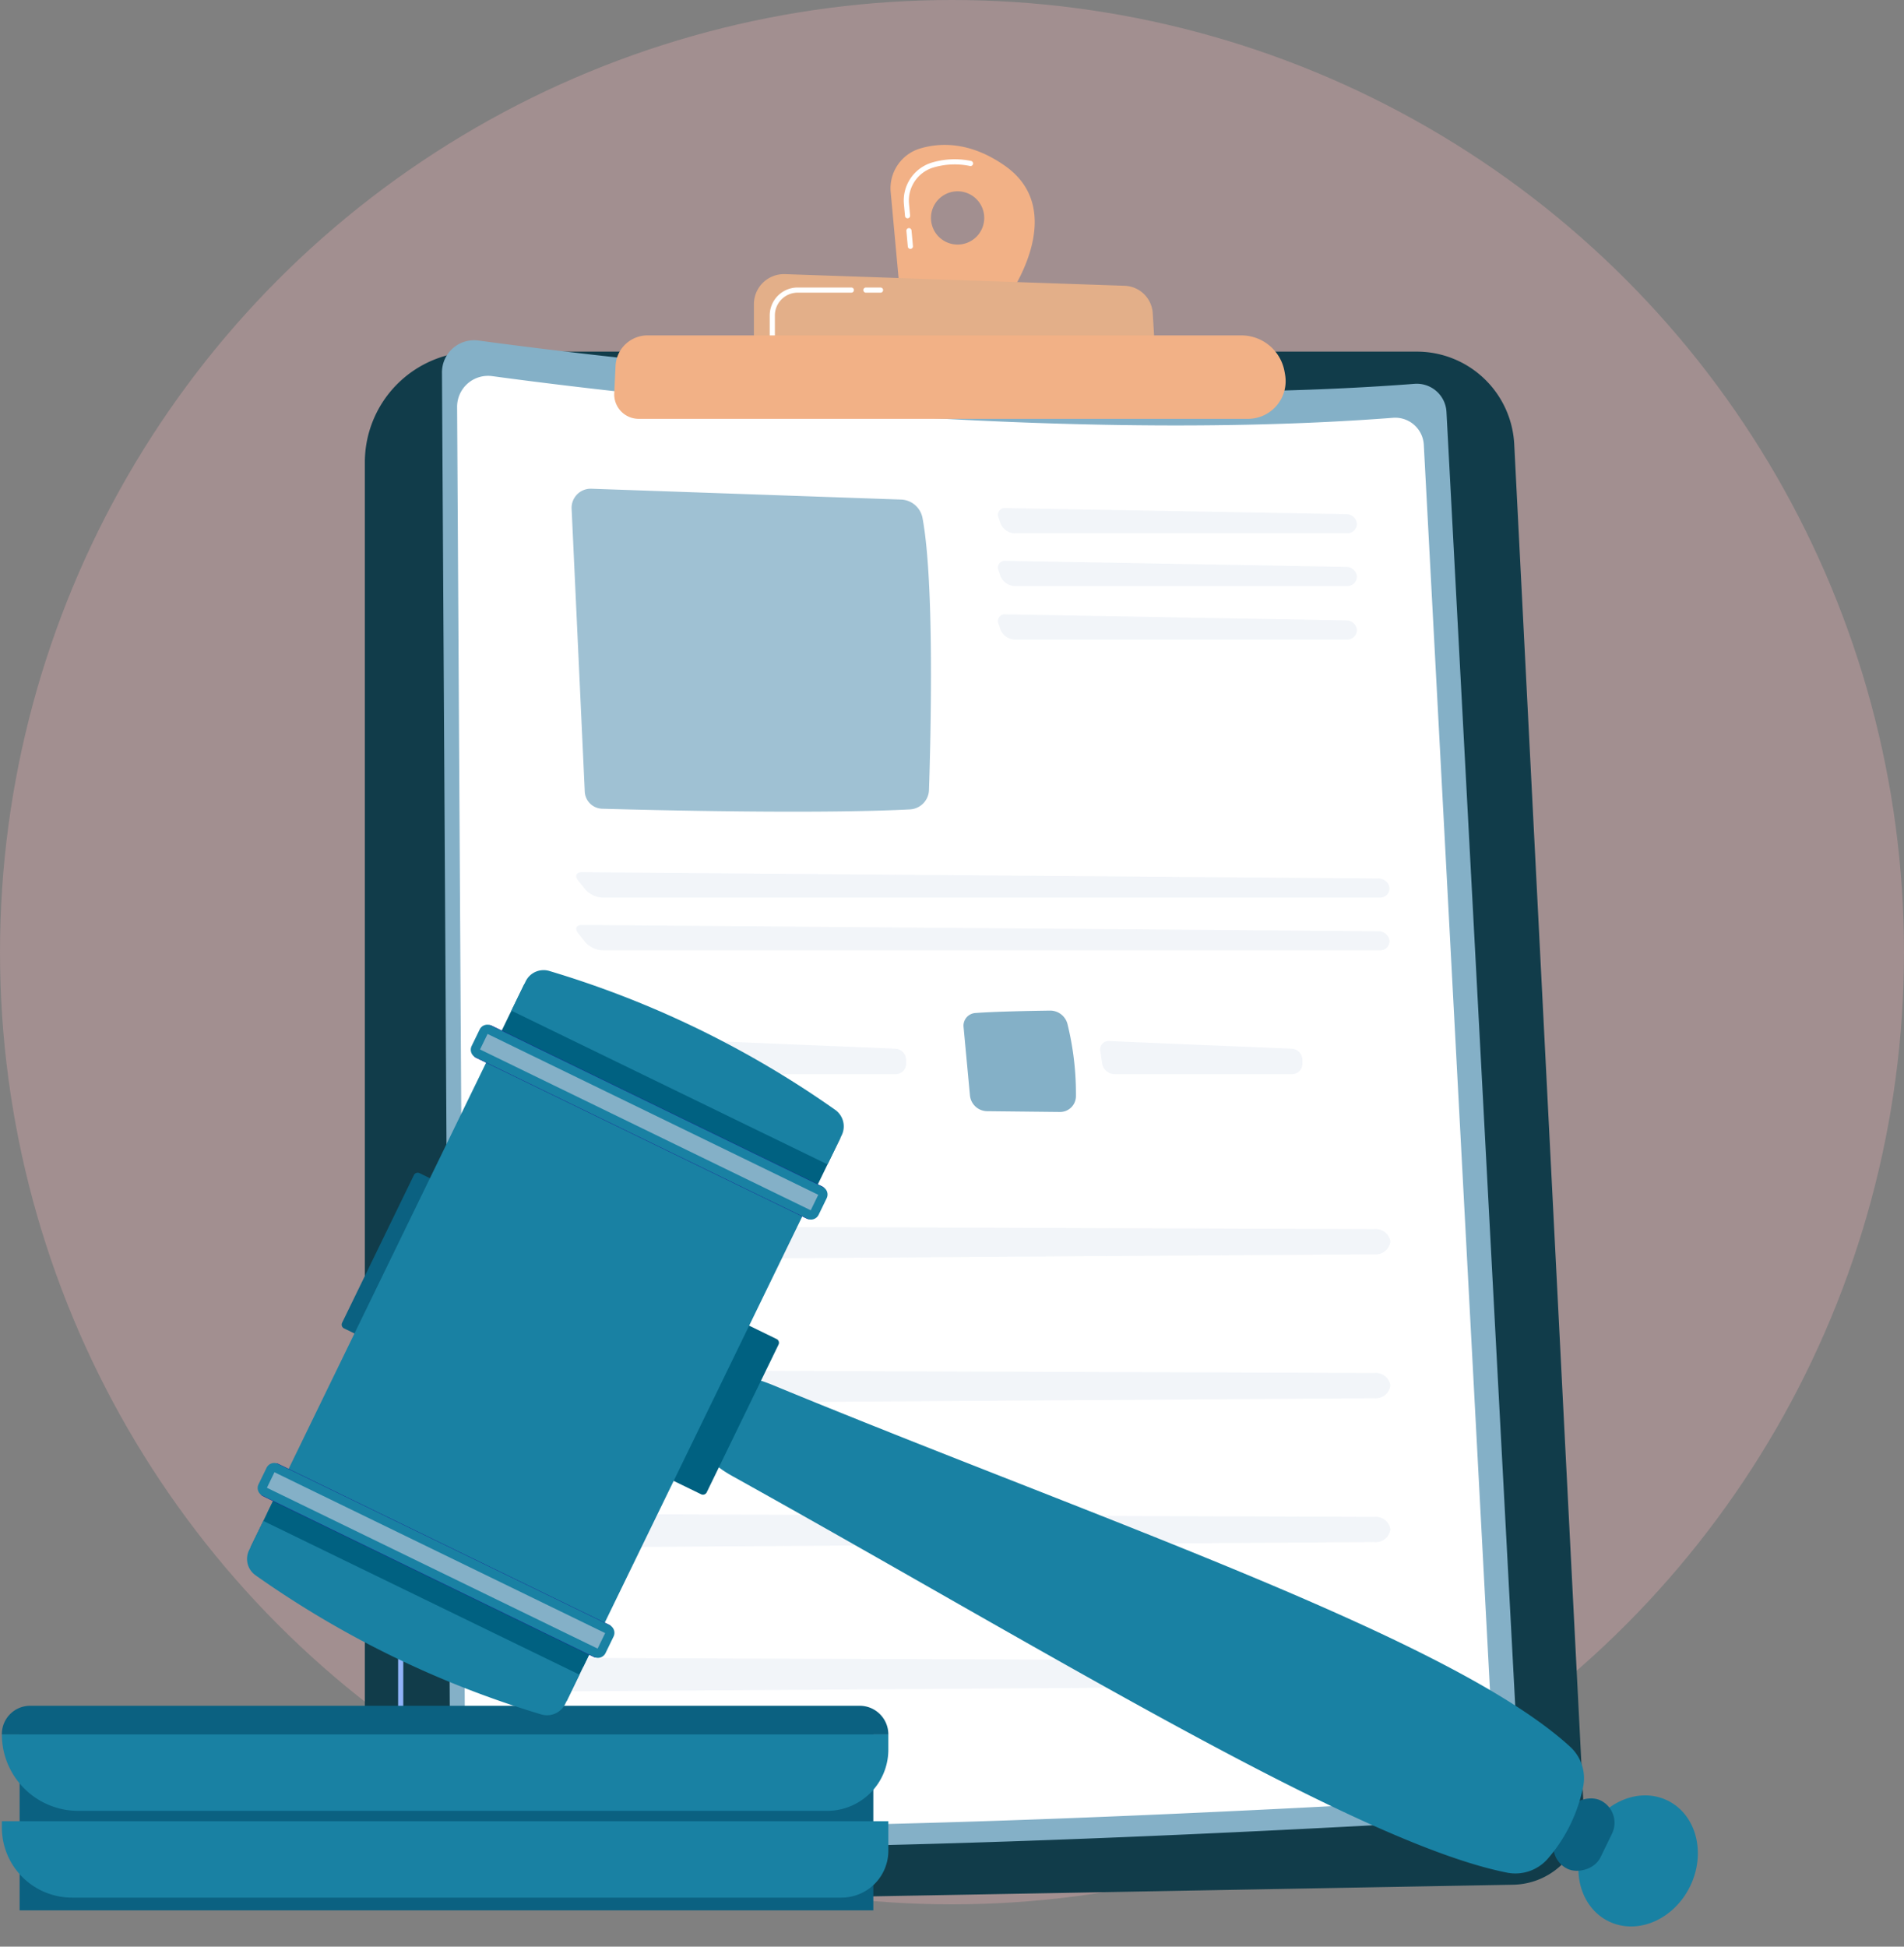
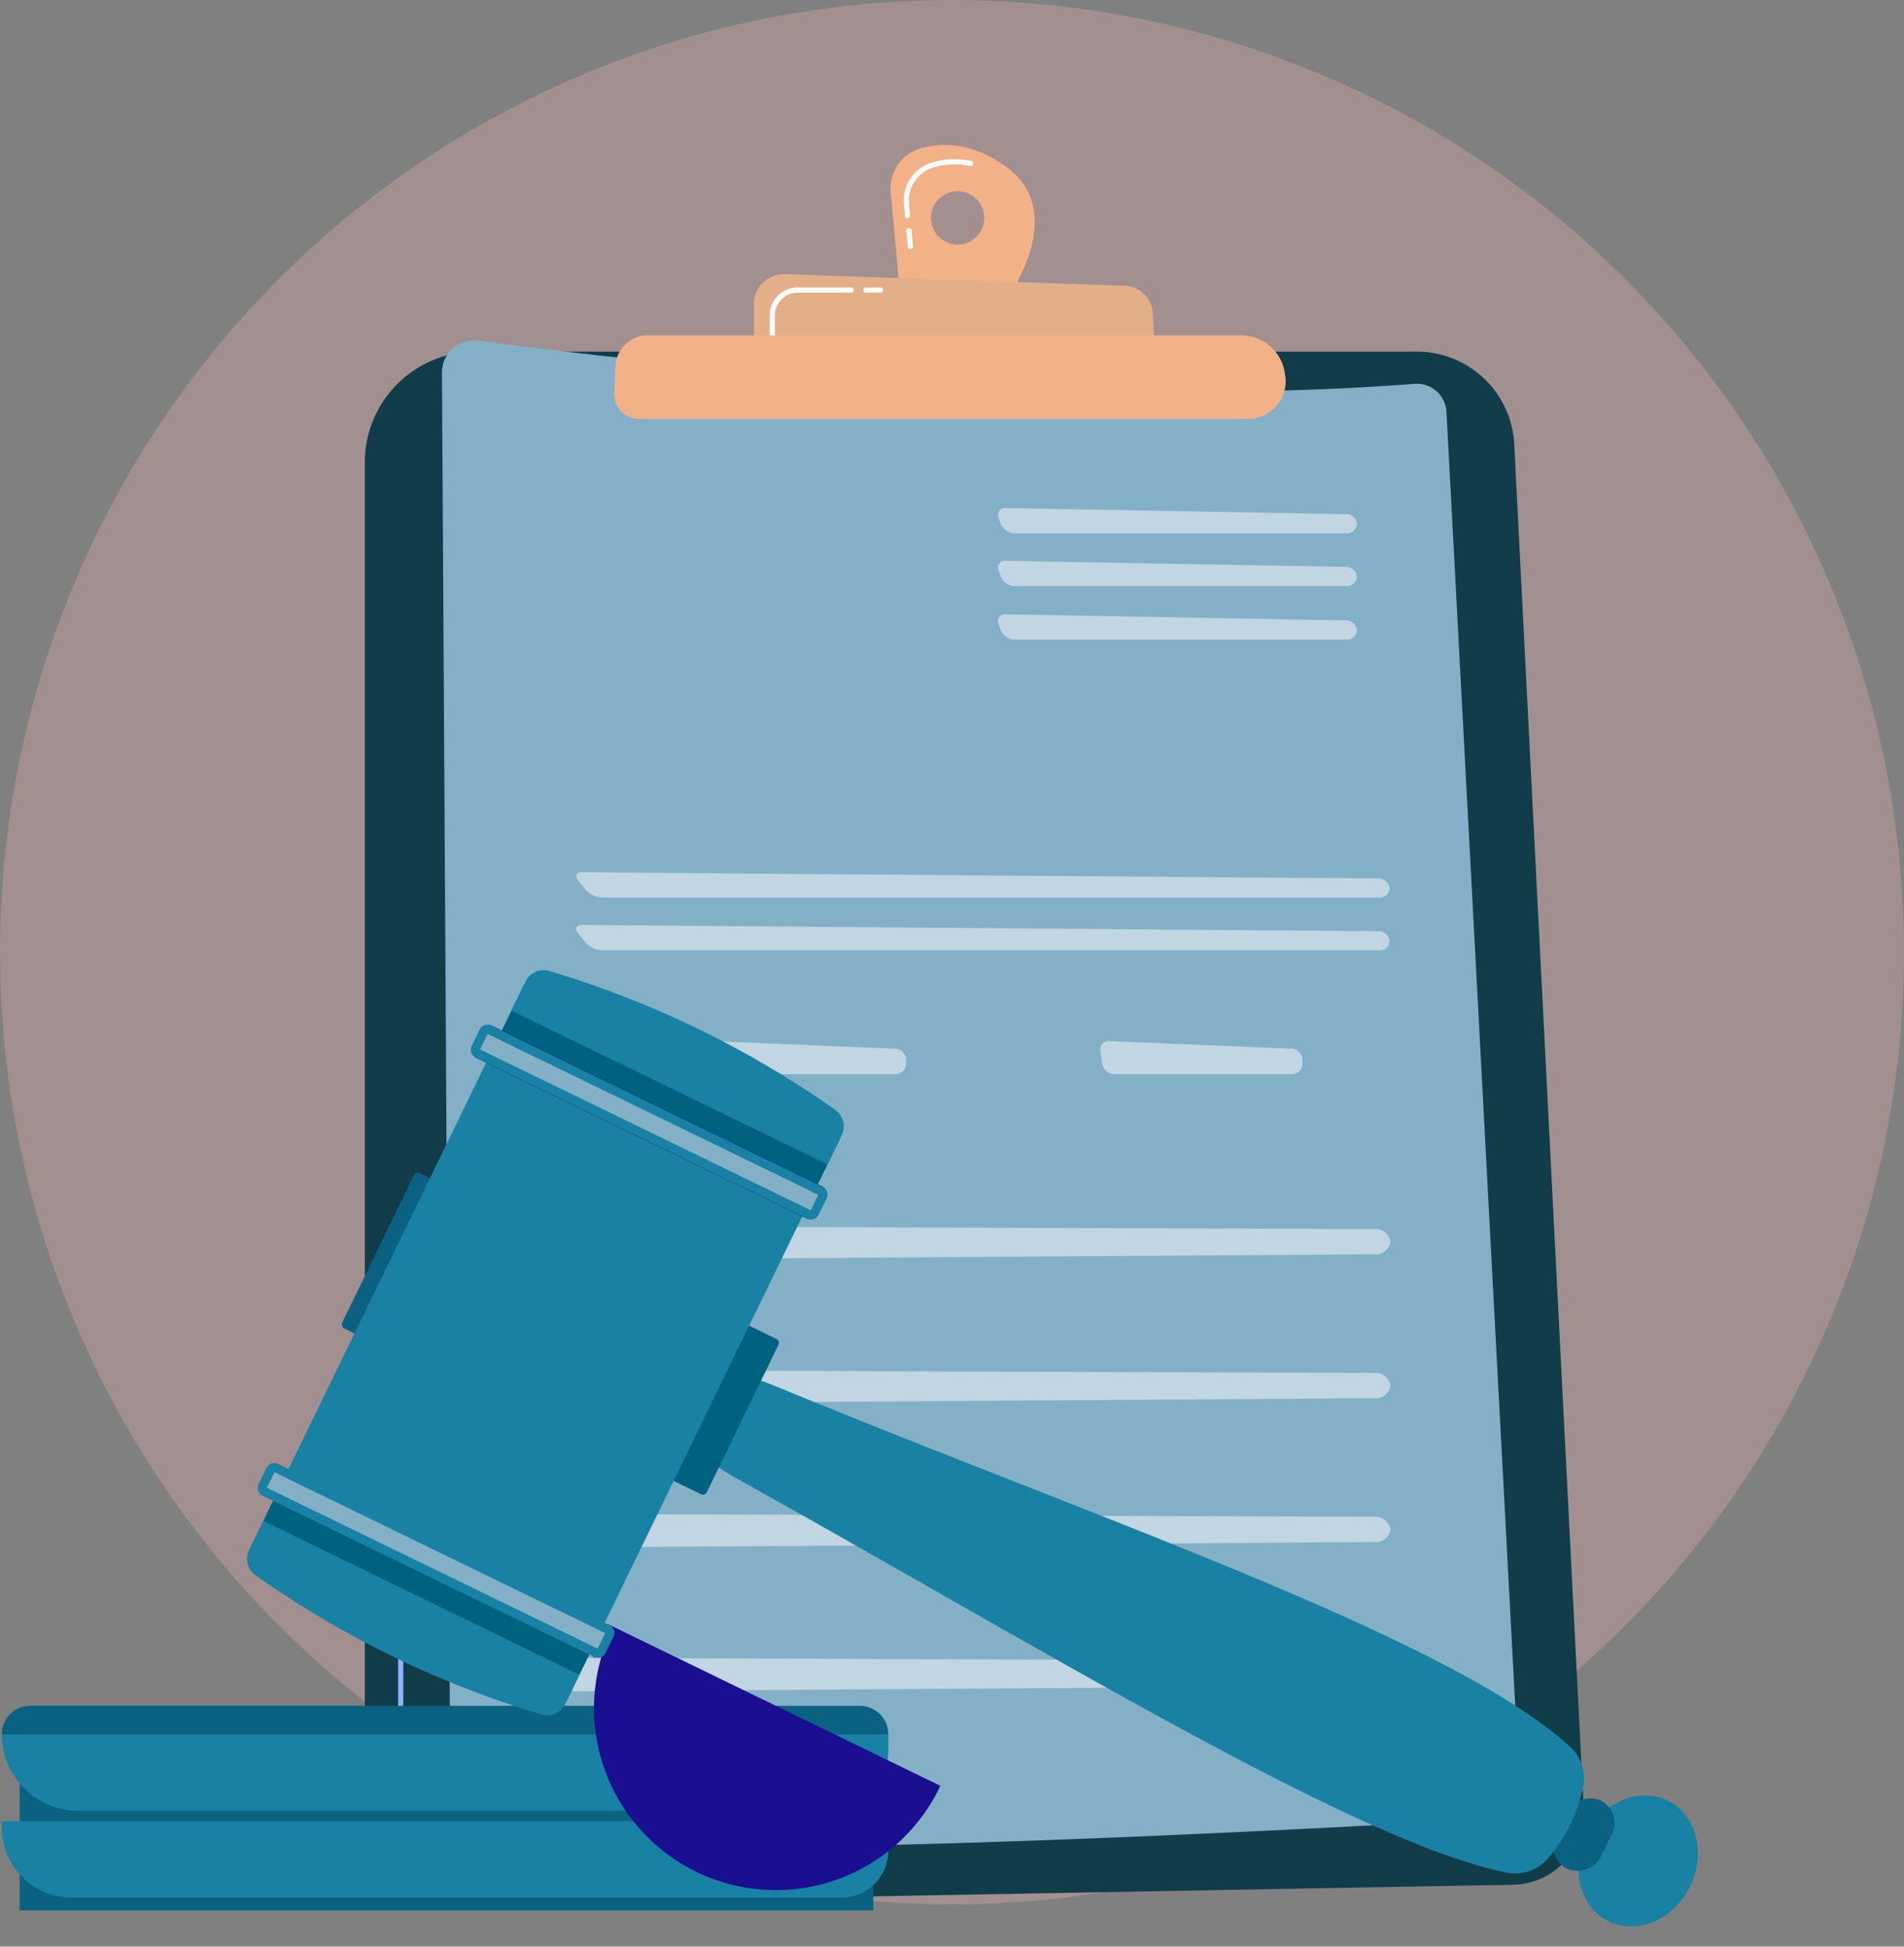
<svg xmlns="http://www.w3.org/2000/svg" xmlns:xlink="http://www.w3.org/1999/xlink" width="210" height="214.667" viewBox="0 0 210 214.667">
  <rect x="0" y="0" width="210" height="214.667" fill="#808080" stroke="none" />
  <defs>
    <style>.a{fill:#d4a6a7;opacity:0.4;}.b{fill:#113c4a;}.c{fill:#91b3fa;}.d{fill:url(#a);}.e,.g,.s{fill:#84b0c7;}.f{fill:#fff;}.g{opacity:0.78;}.h{opacity:0.6;}.i{fill:#e9eef5;}.j{fill:url(#b);}.k{fill:url(#c);}.l{fill:#f2b186;}.m{fill:#e3af89;}.n{fill:#0b6181;}.o{fill:#1981a3;}.p{fill:url(#d);}.q{fill:#006181;}.r{fill:url(#e);}.s{stroke:#1981a3;}.t{fill:url(#f);}</style>
    <linearGradient id="a" x1="-30.68" y1="-2.445" x2="159.69" y2="15.534" gradientUnits="objectBoundingBox">
      <stop offset="0" stop-color="#a737d5" />
      <stop offset="1" stop-color="#ef497a" />
    </linearGradient>
    <linearGradient id="b" x1="-0.897" y1="-0.736" x2="7.16" y2="6.41" xlink:href="#a" />
    <linearGradient id="c" x1="0.882" y1="0.204" x2="10.345" y2="-7.223" gradientUnits="objectBoundingBox">
      <stop offset="0" stop-color="#84b0c7" />
      <stop offset="1" stop-color="#fe7062" />
    </linearGradient>
    <linearGradient id="d" x1="0.505" y1="-0.793" x2="0.529" y2="-6.516" gradientUnits="objectBoundingBox">
      <stop offset="0" stop-color="#1981a3" />
      <stop offset="1" stop-color="#4042e2" />
    </linearGradient>
    <linearGradient id="e" x1="-0.158" y1="-2.536" x2="0.141" y2="-1.156" gradientUnits="objectBoundingBox">
      <stop offset="0" stop-color="#09005d" />
      <stop offset="1" stop-color="#1a0f91" />
    </linearGradient>
    <linearGradient id="f" x1="0.341" y1="-1.689" x2="0.44" y2="-0.326" xlink:href="#e" />
  </defs>
  <g transform="translate(-462.234 -454.686)">
    <circle class="a" cx="105" cy="105" r="105" transform="translate(462.234 454.686)" />
    <g transform="translate(502.475 470.665)">
      <path class="b" d="M991.82,965.576a12.208,12.208,0,0,1,12.208-12.208h103.819a10.756,10.756,0,0,1,10.742,10.209l7.664,150.518a7.932,7.932,0,0,1-7.777,8.333l-118.99,2.163a7.529,7.529,0,0,1-7.665-7.527Z" transform="translate(-991.82 -930.571)" />
      <path class="c" d="M1060.692,2795.239h0l-13.314-.171a8.212,8.212,0,0,1-8.074-8.18v-20.1a.284.284,0,1,1,.568,0v20.1a7.641,7.641,0,0,0,7.513,7.611l13.315.173a.284.284,0,0,1,0,.568Z" transform="translate(-1035.635 -2603.778)" />
      <path class="d" d="M1039.584,2647.454a.283.283,0,0,1-.284-.283v-3.256a.284.284,0,0,1,.568,0v3.256A.283.283,0,0,1,1039.584,2647.454Z" transform="translate(-1035.635 -2490.39)" />
      <g transform="translate(8.505 21.543)">
        <path class="e" d="M1102.03,940.7a3.546,3.546,0,0,1,4.022-3.537c14.177,1.922,62.93,7.869,103.238,4.775a3.279,3.279,0,0,1,3.531,3.093l8.036,151.189a3.774,3.774,0,0,1-3.546,3.968c-16.953,1-86.77,4.881-111.672,2.273a2.99,2.99,0,0,1-2.675-2.958Z" transform="translate(-1102.03 -937.132)" />
-         <path class="f" d="M1123.67,991.4a3.413,3.413,0,0,1,3.871-3.4c13.644,1.85,60.56,7.573,99.35,4.595a3.156,3.156,0,0,1,3.4,2.976l7.733,145.5a3.632,3.632,0,0,1-3.412,3.819c-16.314.965-83.5,4.7-107.467,2.188a2.878,2.878,0,0,1-2.574-2.847Z" transform="translate(-1122 -984.044)" />
        <path class="g" d="M1287.3,1151.451l1.449,31.193a1.982,1.982,0,0,0,1.924,1.891c5.777.163,23.778.6,33.943.073a2.215,2.215,0,0,0,2.1-2.141c.193-5.849.618-22.876-.715-29.993a2.5,2.5,0,0,0-2.373-2.033l-34.146-1.194A2.109,2.109,0,0,0,1287.3,1151.451Z" transform="translate(-1273 -1132.875)" />
        <g class="h" transform="translate(61.331 18.508)">
          <path class="i" d="M1935.188,1179.738a1.073,1.073,0,0,0,1.13-1.046,1.176,1.176,0,0,0-1.191-1.067l-37.554-.669a.754.754,0,0,0-.775,1.074l.216.614a1.76,1.76,0,0,0,1.547,1.095Z" transform="translate(-1896.735 -1176.956)" />
        </g>
        <g class="h" transform="translate(61.331 24.323)">
          <path class="i" d="M1897.573,1252.306a.754.754,0,0,0-.775,1.074l.216.614a1.76,1.76,0,0,0,1.547,1.095h36.627a1.073,1.073,0,0,0,1.13-1.046,1.177,1.177,0,0,0-1.191-1.068Z" transform="translate(-1896.735 -1252.306)" />
        </g>
        <g class="h" transform="translate(61.331 30.223)">
          <path class="i" d="M1897.573,1328.753a.754.754,0,0,0-.775,1.074l.216.613a1.76,1.76,0,0,0,1.547,1.095h36.627a1.072,1.072,0,0,0,1.13-1.046,1.176,1.176,0,0,0-1.191-1.067Z" transform="translate(-1896.735 -1328.752)" />
        </g>
        <g class="h" transform="translate(14.808 58.663)">
          <path class="i" d="M1382.514,1700.06a1.027,1.027,0,0,0,1.092-1.047,1.215,1.215,0,0,0-1.23-1.055l-87.831-.692c-.638-.005-.836.4-.438.9l.786.987a2.732,2.732,0,0,0,1.884.908Z" transform="translate(-1293.902 -1697.266)" />
        </g>
        <g class="h" transform="translate(14.808 64.478)">
          <path class="i" d="M1294.545,1772.617c-.638-.005-.836.4-.438.9l.786.988a2.735,2.735,0,0,0,1.884.908h85.737a1.027,1.027,0,0,0,1.092-1.047,1.217,1.217,0,0,0-1.23-1.056Z" transform="translate(-1293.902 -1772.617)" />
        </g>
        <path class="j" d="M1282.354,1895.236c2.11-.162,6.059-.236,8.233-.267a1.971,1.971,0,0,1,1.945,1.507,32.116,32.116,0,0,1,.925,7.96,1.749,1.749,0,0,1-1.765,1.713l-8.023-.086a1.928,1.928,0,0,1-1.9-1.747l-.705-7.548A1.4,1.4,0,0,1,1282.354,1895.236Z" transform="translate(-1267.244 -1821.048)" />
        <g class="h" transform="translate(28.892 77.283)">
          <path class="i" d="M1477.4,1938.549a.923.923,0,0,0-.987,1.1l.211,1.4a1.394,1.394,0,0,0,1.333,1.148h19.6a1.147,1.147,0,0,0,1.146-1.161l-.005-.44a1.242,1.242,0,0,0-1.174-1.209Z" transform="translate(-1476.404 -1938.548)" />
        </g>
        <path class="k" d="M1848.729,1895.236c2.108-.162,6.059-.236,8.232-.267a1.969,1.969,0,0,1,1.945,1.507,32.11,32.11,0,0,1,.926,7.96,1.75,1.75,0,0,1-1.766,1.713l-8.023-.086a1.927,1.927,0,0,1-1.9-1.747l-.705-7.548A1.4,1.4,0,0,1,1848.729,1895.236Z" transform="translate(-1789.909 -1821.048)" />
        <g class="h" transform="translate(72.601 77.283)">
          <path class="i" d="M2043.777,1938.549a.923.923,0,0,0-.987,1.1l.21,1.4a1.4,1.4,0,0,0,1.333,1.148h19.6a1.146,1.146,0,0,0,1.146-1.161l-.005-.44a1.243,1.243,0,0,0-1.175-1.209Z" transform="translate(-2042.777 -1938.548)" />
        </g>
        <g transform="translate(12.572 97.702)">
          <g class="h">
            <path class="i" d="M1265.018,2205.432a2.34,2.34,0,0,0,2.3,1.37l87.885-.584a1.609,1.609,0,0,0,1.768-1.42,1.633,1.633,0,0,0-1.775-1.36l-87.886-.312C1265.758,2203.119,1264.622,2204.263,1265.018,2205.432Z" transform="translate(-1264.939 -2203.125)" />
          </g>
          <g class="h" transform="translate(0 15.868)">
            <path class="i" d="M1265.018,2411.038a2.343,2.343,0,0,0,2.3,1.37l87.885-.584a1.609,1.609,0,0,0,1.768-1.42,1.633,1.633,0,0,0-1.775-1.36l-87.886-.313C1265.758,2408.725,1264.622,2409.869,1265.018,2411.038Z" transform="translate(-1264.939 -2408.73)" />
          </g>
          <g class="h" transform="translate(0 31.735)">
            <path class="i" d="M1265.018,2616.645a2.34,2.34,0,0,0,2.3,1.369l87.885-.584a1.608,1.608,0,0,0,1.768-1.42,1.634,1.634,0,0,0-1.775-1.36l-87.886-.312C1265.758,2614.332,1264.622,2615.476,1265.018,2616.645Z" transform="translate(-1264.939 -2614.338)" />
          </g>
          <g class="h" transform="translate(0 47.602)">
            <path class="i" d="M1265.018,2822.251h0a2.34,2.34,0,0,0,2.3,1.371l87.885-.584a1.61,1.61,0,0,0,1.768-1.42,1.633,1.633,0,0,0-1.775-1.36l-87.886-.312C1265.758,2819.939,1264.622,2821.083,1265.018,2822.251Z" transform="translate(-1264.939 -2819.945)" />
          </g>
        </g>
      </g>
      <path class="l" d="M1755.676,660.251c-3.75-2.609-7.011-2.557-9.306-1.88a4.579,4.579,0,0,0-3.252,4.813l.99,10.8,11.779,1.045S1763.031,665.367,1755.676,660.251Zm-5.18,8.717a2.937,2.937,0,1,1,2.938-2.937A2.937,2.937,0,0,1,1750.5,668.968Z" transform="translate(-1685.12 -657.977)" />
      <path class="f" d="M1762.7,688.364a.284.284,0,0,1-.283-.259l-.157-1.721a.284.284,0,1,1,.566-.052l.157,1.72a.284.284,0,0,1-.257.309Zm-.309-3.372a.284.284,0,0,1-.283-.258l-.12-1.307a4.369,4.369,0,0,1,3.1-4.585,8.8,8.8,0,0,1,4.3-.177.284.284,0,0,1-.114.557,8.255,8.255,0,0,0-4.03.165,3.8,3.8,0,0,0-2.694,3.989l.12,1.306a.284.284,0,0,1-.257.309Z" transform="translate(-1702.532 -676.896)" />
      <path class="m" d="M1547.856,851.345v-5.432a3.315,3.315,0,0,1,3.428-3.313l37.453,1.283a3.224,3.224,0,0,1,3.108,3.029l.313,5.22Z" transform="translate(-1504.945 -828.349)" />
      <path class="f" d="M1706.157,862.348h-1.61a.284.284,0,1,1,0-.568h1.61a.284.284,0,1,1,0,.568Z" transform="translate(-1649.281 -846.052)" />
      <path class="f" d="M1570.725,867.341a.285.285,0,0,1-.284-.284v-2.2a3.082,3.082,0,0,1,3.08-3.079h5.922a.284.284,0,1,1,0,.568h-5.922a2.514,2.514,0,0,0-2.511,2.511v2.2A.285.285,0,0,1,1570.725,867.341Z" transform="translate(-1525.786 -846.052)" />
      <path class="l" d="M1348.344,933.519a3.529,3.529,0,0,1,3.525-3.36l65.495,0a4.841,4.841,0,0,1,4.77,4.015l.056.32a4.158,4.158,0,0,1-4.1,4.867H1350.9a2.7,2.7,0,0,1-2.7-2.833Z" transform="translate(-1320.693 -909.152)" />
    </g>
    <g transform="translate(462.439 561.665)">
      <g transform="translate(0 81.125)">
        <rect class="n" width="94.156" height="21.944" transform="translate(1.96 0.614)" />
        <path class="o" d="M0,0H97.774a0,0,0,0,1,0,0V3.26a5.167,5.167,0,0,1-5.167,5.167H7.733A7.733,7.733,0,0,1,0,.693V0A0,0,0,0,1,0,0Z" transform="translate(0 12.727)" />
        <path class="p" d="M0,0H97.774a0,0,0,0,1,0,0V1.673a6.753,6.753,0,0,1-6.753,6.753H8.426A8.426,8.426,0,0,1,0,0V0A0,0,0,0,1,0,0Z" transform="translate(0 3.16)" />
        <path class="n" d="M3.12,0H94.614a3.16,3.16,0,0,1,3.16,3.16v0a0,0,0,0,1,0,0H0a0,0,0,0,1,0,0V3.12A3.12,3.12,0,0,1,3.12,0Z" />
      </g>
      <g transform="translate(27.045 0)">
        <ellipse class="o" cx="7.411" cy="6.379" rx="7.411" ry="6.379" transform="translate(144.447 102.109) rotate(-64.067)" />
        <rect class="n" width="8.384" height="5.48" rx="2.74" transform="matrix(0.437, -0.899, 0.899, 0.437, 143.154, 97.901)" />
        <path class="o" d="M1574.972,2465.191a17.376,17.376,0,0,1-3.925,8.027,4.746,4.746,0,0,1-4.576,1.507c-16.621-3.338-51.455-24.868-85.284-43.675-2.242-1.246-3.792-2.659-2.735-4.833l2.333-4.8c1.05-2.159,3.563-.944,5.921.025,35.783,14.7,73.736,27.517,86.766,39.374A4.712,4.712,0,0,1,1574.972,2465.191Z" transform="translate(-1427.593 -2375.218)" />
        <path class="q" d="M1427.855,2340.015l-7.92,16.288a.462.462,0,0,1-.619.213l-4.178-2.031a.462.462,0,0,1-.214-.619l7.92-16.288a.465.465,0,0,1,.619-.214l4.178,2.033A.461.461,0,0,1,1427.855,2340.015Z" transform="translate(-1369.237 -2298.717)" />
        <path class="n" d="M971.662,2129.329l-7.92,16.288a.463.463,0,0,1-.619.213l-4.178-2.031a.462.462,0,0,1-.214-.618l7.921-16.288a.464.464,0,0,1,.619-.214l4.178,2.032A.462.462,0,0,1,971.662,2129.329Z" transform="translate(-948.25 -2104.29)" />
        <rect class="o" width="57.229" height="38.772" transform="translate(2.199 59.903) rotate(-64.067)" />
        <rect class="q" width="7.197" height="38.772" transform="translate(0.371 63.661) rotate(-64.067)" />
        <path class="o" d="M860.145,2641.12l-1.565,3.217a2.236,2.236,0,0,1-2.647,1.166,108.579,108.579,0,0,1-31.51-15.341,2.2,2.2,0,0,1-.717-2.766l1.571-3.23Z" transform="translate(-823.485 -2563.426)" />
-         <path class="r" d="M881.064,2560.443l-1.3,2.683a.483.483,0,0,1-.645.223L842.609,2545.6a.483.483,0,0,1-.222-.645l1.3-2.683a.483.483,0,0,1,.645-.223l36.506,17.752A.482.482,0,0,1,881.064,2560.443Z" transform="translate(-840.883 -2487.601)" />
+         <path class="r" d="M881.064,2560.443l-1.3,2.683a.483.483,0,0,1-.645.223a.483.483,0,0,1-.222-.645l1.3-2.683a.483.483,0,0,1,.645-.223l36.506,17.752A.482.482,0,0,1,881.064,2560.443Z" transform="translate(-840.883 -2487.601)" />
        <path class="s" d="M883.405,2566.309l-.887,1.825a.437.437,0,0,1-.584.2l-36.588-17.792a.437.437,0,0,1-.2-.584l.887-1.824a.437.437,0,0,1,.584-.2l36.587,17.791A.438.438,0,0,1,883.405,2566.309Z" transform="translate(-843.432 -2493.038)" />
        <rect class="q" width="7.197" height="38.772" transform="translate(65.444 18.502) rotate(115.933)" />
        <path class="o" d="M1236.135,1858.561l1.564-3.217a2.236,2.236,0,0,0-.718-2.8,108.574,108.574,0,0,0-31.524-15.311,2.2,2.2,0,0,0-2.619,1.144l-1.571,3.23Z" transform="translate(-1172.113 -1837.136)" />
        <path class="t" d="M1184.321,1936.819l1.3-2.683a.483.483,0,0,0-.222-.645L1148.9,1915.74a.482.482,0,0,0-.645.223l-1.3,2.682a.483.483,0,0,0,.223.645l36.506,17.752A.482.482,0,0,0,1184.321,1936.819Z" transform="translate(-1121.94 -1909.629)" />
        <path class="s" d="M1187.079,1941.824l.887-1.824a.436.436,0,0,0-.2-.583l-36.588-17.792a.437.437,0,0,0-.584.2l-.887,1.824a.438.438,0,0,0,.2.584l36.588,17.791A.436.436,0,0,0,1187.079,1941.824Z" transform="translate(-1124.489 -1915.063)" />
      </g>
    </g>
  </g>
</svg>